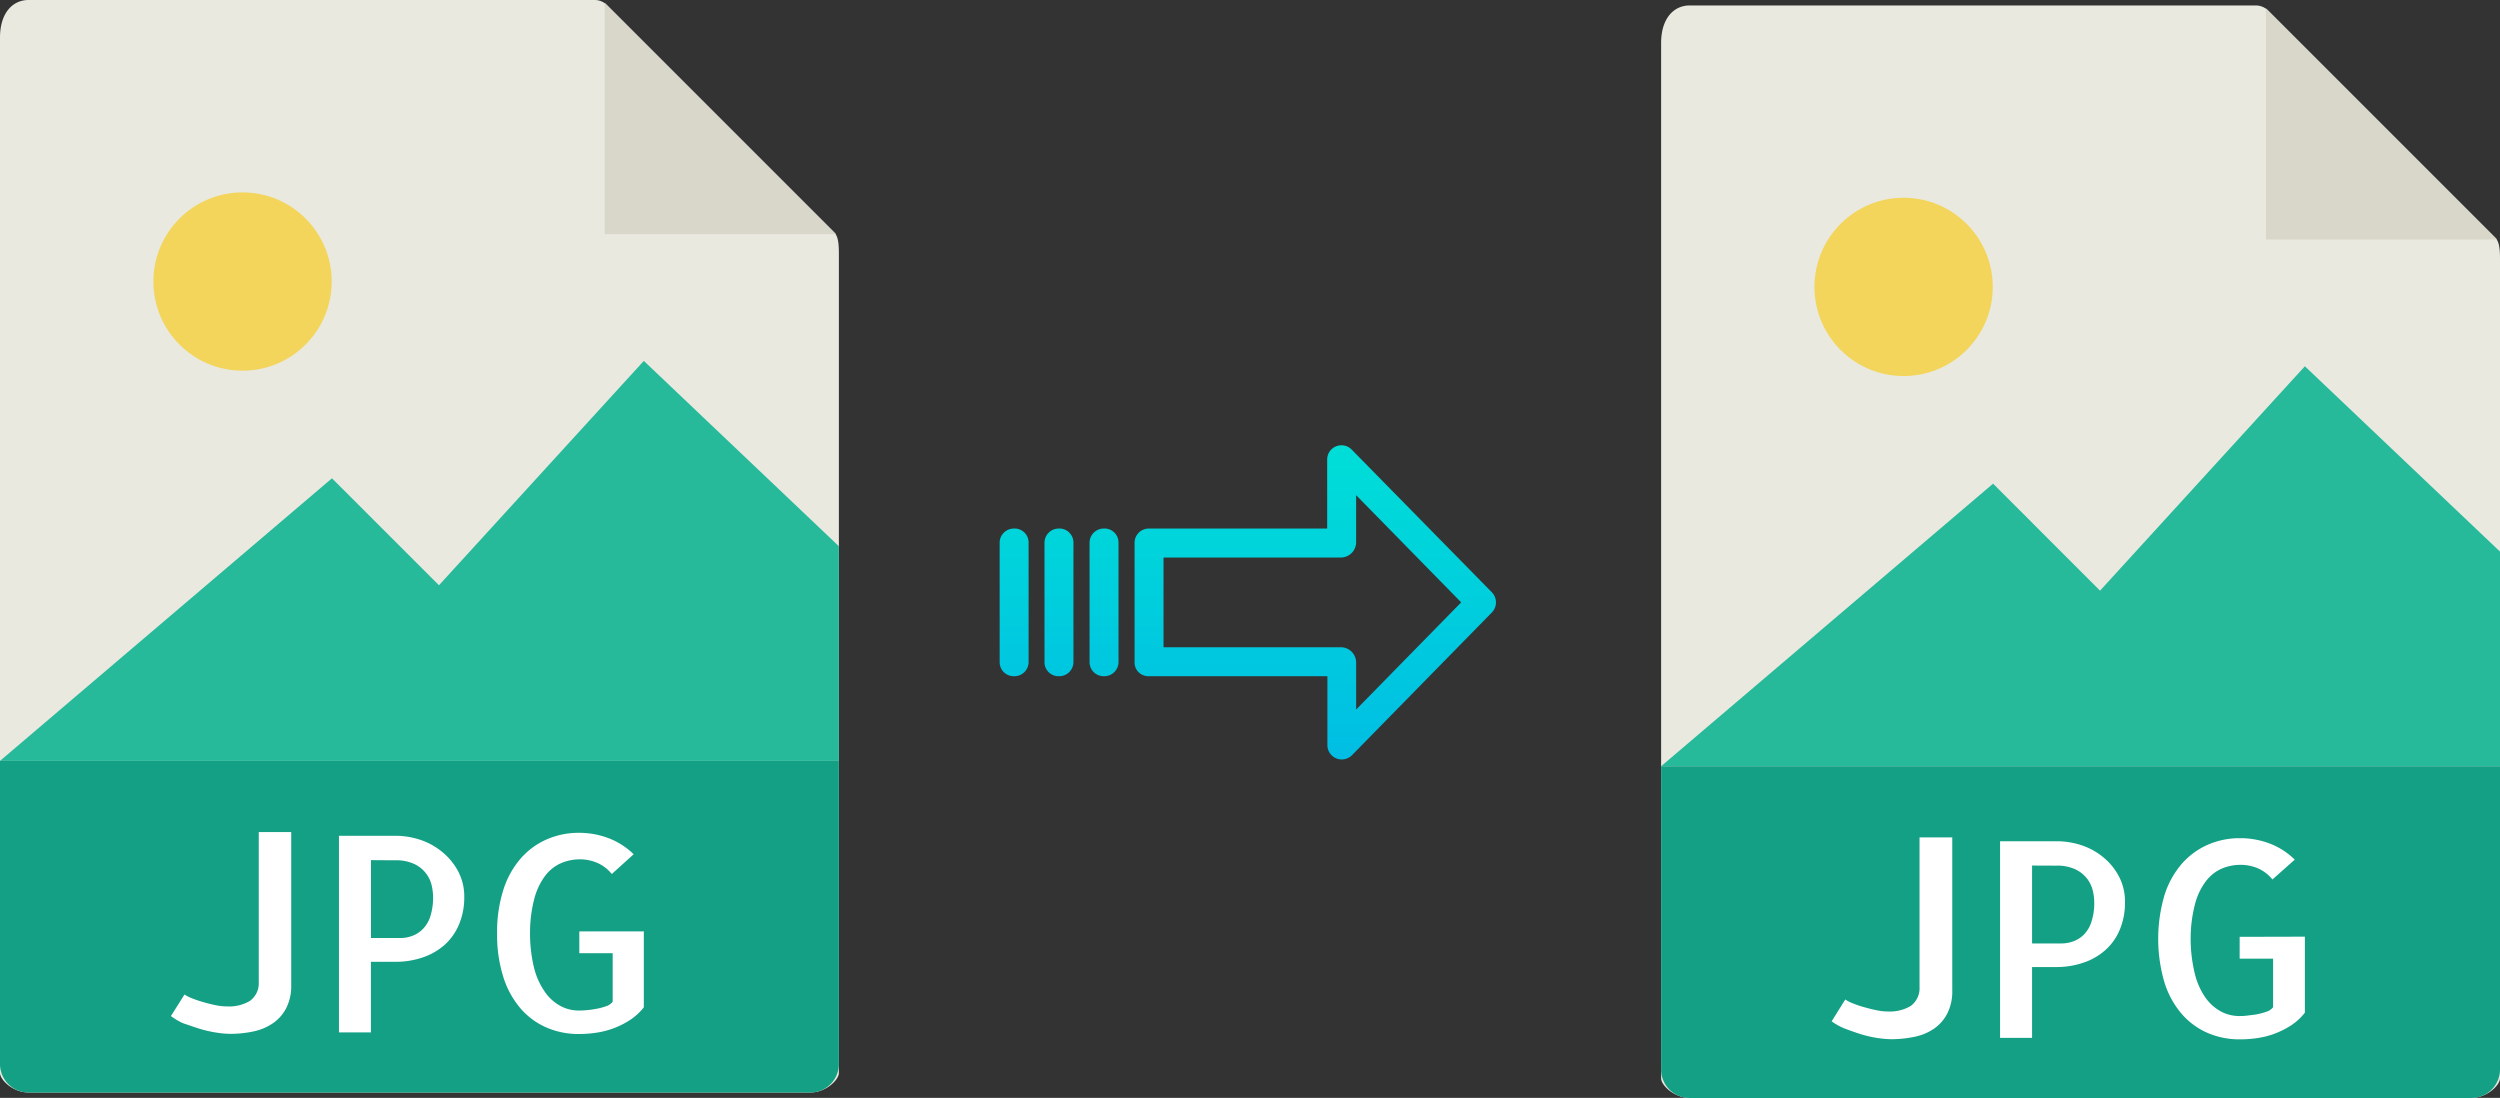
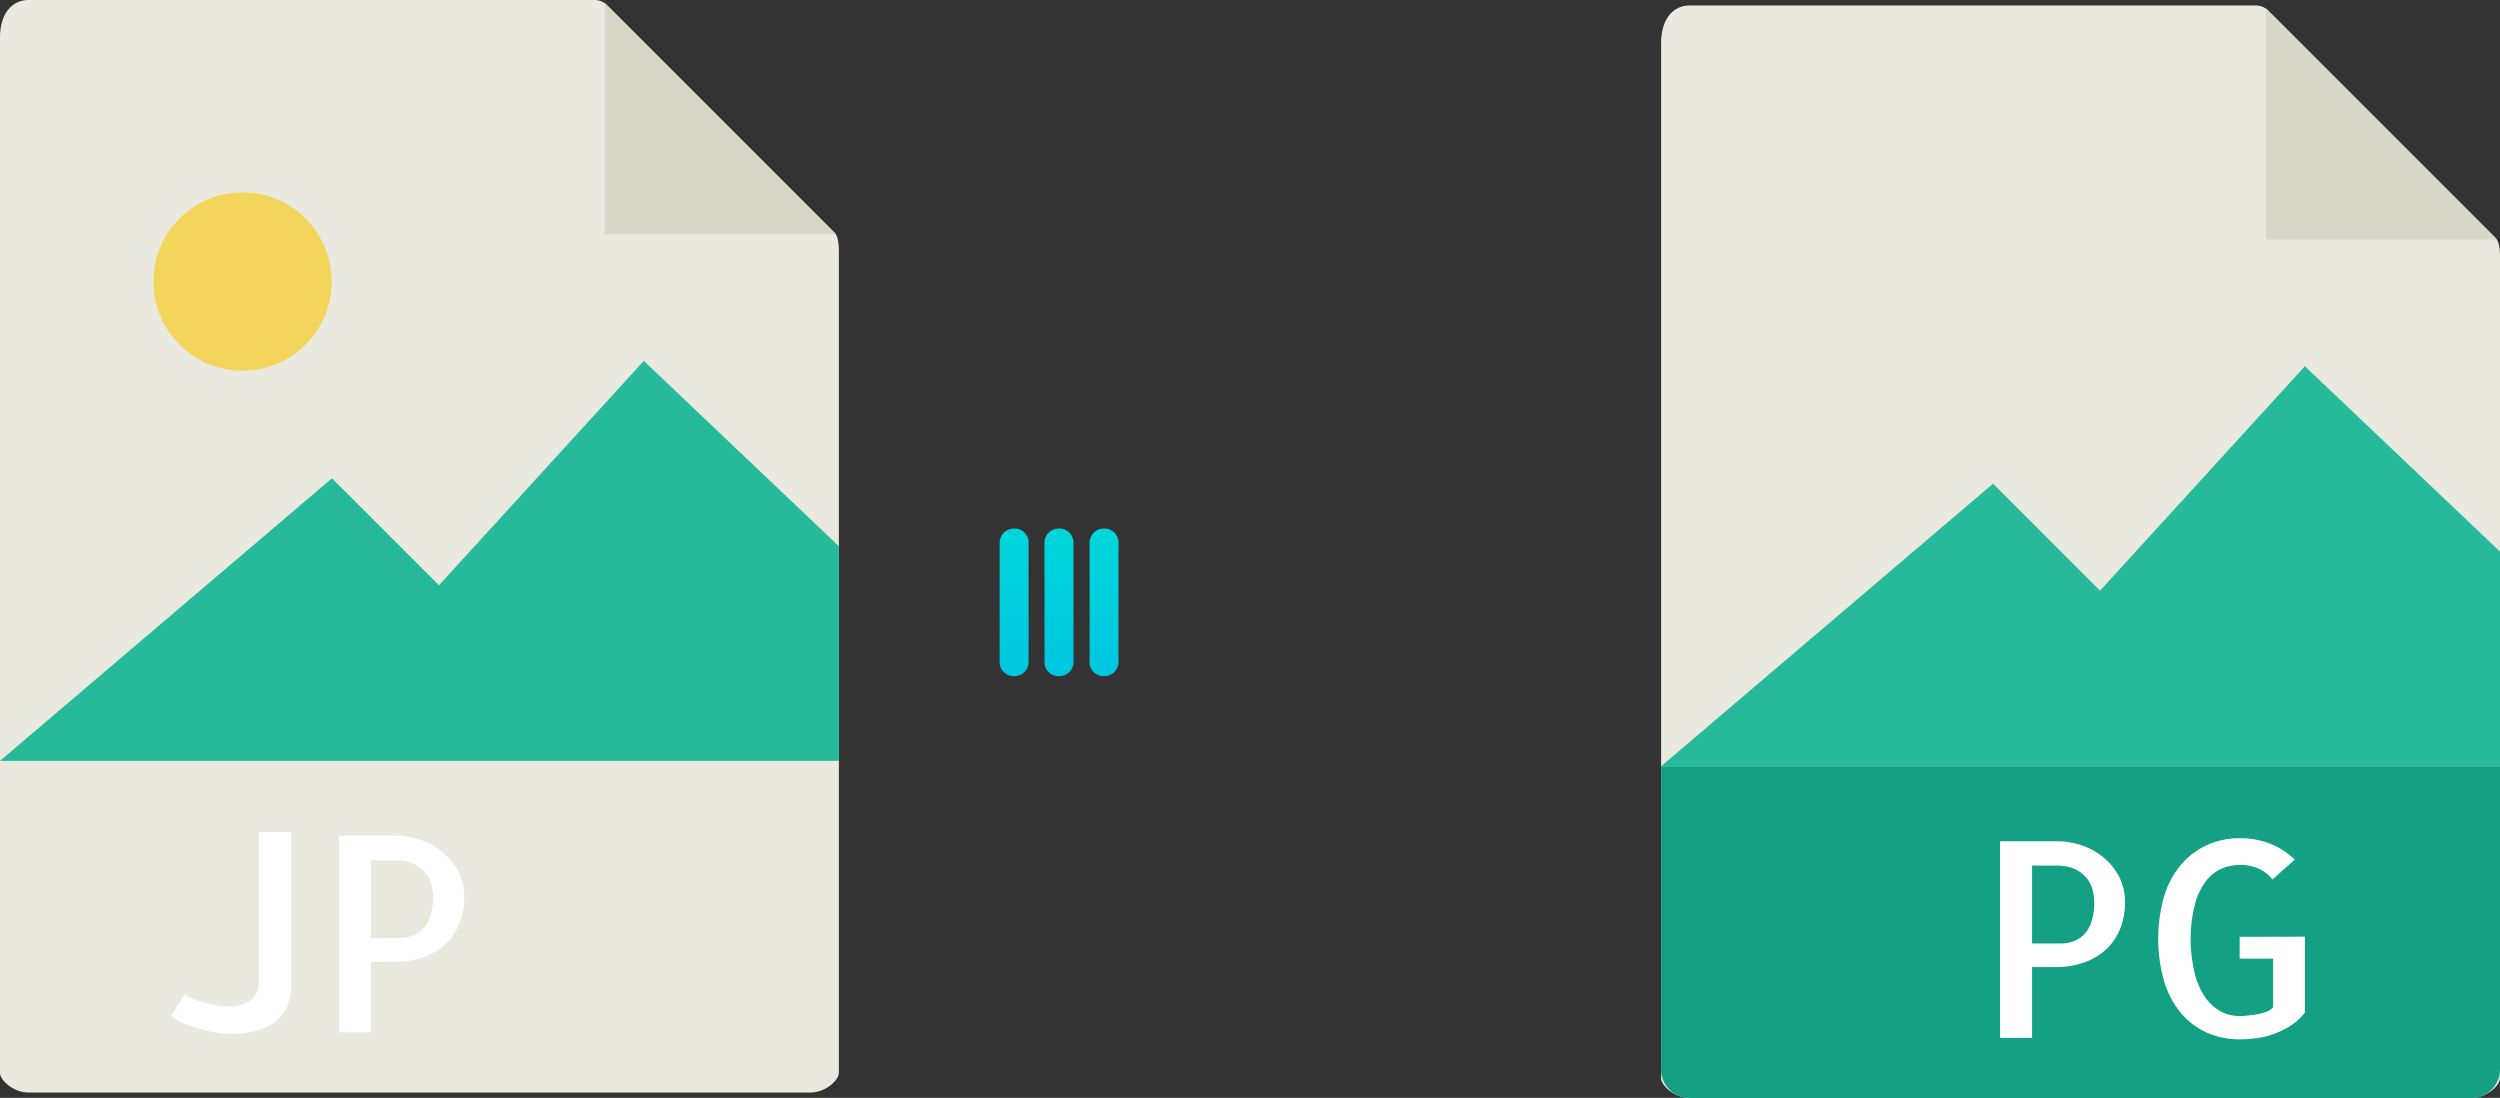
<svg xmlns="http://www.w3.org/2000/svg" xmlns:xlink="http://www.w3.org/1999/xlink" viewBox="0 0 457.66 200.98">
  <rect x="0" y="0" width="457.66" height="200.98" fill="#333333" stroke="none" />
  <defs>
    <style>.cls-1{fill:#e9e9e0;}.cls-2{fill:#d9d7ca;}.cls-3{fill:#f3d55b;}.cls-4{fill:#26b99a;}.cls-5{fill:#14a085;}.cls-6{fill:#fff;}.cls-7{fill:url(#linear-gradient);}.cls-8{fill:url(#linear-gradient-2);}.cls-9{fill:url(#linear-gradient-3);}.cls-10{fill:url(#linear-gradient-4);}</style>
    <linearGradient id="linear-gradient" x1="240.75" y1="137.12" x2="240.75" y2="17.92" gradientTransform="matrix(1, 0, 0, -1, 0, 188.56)" gradientUnits="userSpaceOnUse">
      <stop offset="0" stop-color="#00efd1" />
      <stop offset="1" stop-color="#00acea" />
    </linearGradient>
    <linearGradient id="linear-gradient-2" x1="202.1" y1="137.12" x2="202.1" y2="17.92" xlink:href="#linear-gradient" />
    <linearGradient id="linear-gradient-3" x1="193.85" y1="137.12" x2="193.85" y2="17.92" xlink:href="#linear-gradient" />
    <linearGradient id="linear-gradient-4" x1="185.61" y1="137.12" x2="185.61" y2="17.92" xlink:href="#linear-gradient" />
  </defs>
  <title>jpg to jpg</title>
  <g id="Layer_2" data-name="Layer 2">
    <g id="Layer_5_Image" data-name="Layer 5 Image">
      <path class="cls-1" d="M413,1H309.31c-2.88,0-5.22,2.34-5.22,6.88V197.41c0,1.23,2.34,3.57,5.22,3.57H452.43c2.89,0,5.23-2.34,5.23-3.57V47.33c0-2.48-.33-3.28-.92-3.87L415.18,1.9A3.18,3.18,0,0,0,413,1Z" />
      <polygon class="cls-2" points="414.8 1.52 414.8 43.84 457.12 43.84 414.8 1.52" />
-       <circle class="cls-3" cx="348.48" cy="52.52" r="16.32" />
      <polygon class="cls-4" points="304.09 140.27 343.37 140.27 457.66 140.27 457.66 100.98 421.94 67.05 384.44 108.13 364.86 88.54 304.09 140.27" />
      <path class="cls-5" d="M452.43,201H309.31a5.22,5.22,0,0,1-5.22-5.22V140.27H457.66v55.49A5.23,5.23,0,0,1,452.43,201Z" />
-       <path class="cls-6" d="M357.39,153.3v28a8.9,8.9,0,0,1-.93,4.27,7.61,7.61,0,0,1-2.48,2.79,9.88,9.88,0,0,1-3.59,1.46,20.65,20.65,0,0,1-4.18.42,17.66,17.66,0,0,1-2.51-.22,21.85,21.85,0,0,1-3-.68c-1-.32-2-.67-3-1.05a10.92,10.92,0,0,1-2.39-1.32l2.49-4a7.05,7.05,0,0,0,1.39.71c.6.24,1.26.47,2,.68s1.47.4,2.25.56a10.31,10.31,0,0,0,2.2.25,7.52,7.52,0,0,0,4.12-1,4,4,0,0,0,1.64-3.4V153.3Z" />
      <path class="cls-6" d="M372,190h-5.86V154h10.35a14.47,14.47,0,0,1,4.54.73,12.25,12.25,0,0,1,4,2.2,11.35,11.35,0,0,1,2.88,3.53,9.87,9.87,0,0,1,1.1,4.67,12.78,12.78,0,0,1-.93,5,10.25,10.25,0,0,1-2.59,3.73,11.49,11.49,0,0,1-4,2.34,15.24,15.24,0,0,1-5.17.83H372v13Zm0-31.55v14.26h5.37a6.28,6.28,0,0,0,2.13-.37,5.39,5.39,0,0,0,1.93-1.19,5.9,5.9,0,0,0,1.41-2.32,10.89,10.89,0,0,0,.54-3.69,10,10,0,0,0-.24-2,6,6,0,0,0-1-2.2,6.06,6.06,0,0,0-2.13-1.76,7.91,7.91,0,0,0-3.61-.71Z" />
      <path class="cls-6" d="M421.94,171.47v13.91a10.34,10.34,0,0,1-2.51,2.32,15.53,15.53,0,0,1-2.93,1.49,14.94,14.94,0,0,1-3.17.83,21.21,21.21,0,0,1-3.25.25,14.77,14.77,0,0,1-5.93-1.17,13.28,13.28,0,0,1-4.74-3.47,16.27,16.27,0,0,1-3.17-5.76,28.37,28.37,0,0,1,0-16,16.26,16.26,0,0,1,3.17-5.74,13.56,13.56,0,0,1,4.76-3.49,14.52,14.52,0,0,1,5.91-1.2,15.18,15.18,0,0,1,5.47,1,13.36,13.36,0,0,1,4.54,2.93L416,161a7,7,0,0,0-2.68-2.05,8.06,8.06,0,0,0-3.13-.63,8.76,8.76,0,0,0-3.44.68,7.42,7.42,0,0,0-2.93,2.32,11.85,11.85,0,0,0-2,4.22,25.07,25.07,0,0,0-.79,6.35,26.85,26.85,0,0,0,.76,6.34,13.08,13.08,0,0,0,1.95,4.4,8.45,8.45,0,0,0,2.84,2.54,7.12,7.12,0,0,0,3.34.83c.36,0,.84,0,1.44-.08s1.21-.13,1.81-.24a11.88,11.88,0,0,0,1.73-.47,2.43,2.43,0,0,0,1.22-.83v-8.88H410v-4Z" />
    </g>
    <g id="Layer_2-2" data-name="Layer 2">
      <path class="cls-1" d="M108.88,0H5.22C2.34,0,0,2.34,0,6.88V196.43C0,197.66,2.34,200,5.23,200H148.35c2.88,0,5.22-2.34,5.22-3.57V46.35c0-2.49-.33-3.29-.92-3.88L111.1.92A3.14,3.14,0,0,0,108.88,0Z" />
      <polygon class="cls-2" points="110.71 0.54 110.71 42.86 153.03 42.86 110.71 0.54" />
      <circle class="cls-3" cx="44.4" cy="51.54" r="16.32" />
      <polygon class="cls-4" points="0 139.29 39.29 139.29 153.57 139.29 153.57 100 117.86 66.07 80.36 107.14 60.77 87.56 0 139.29" />
-       <path class="cls-5" d="M148.35,200H5.22A5.23,5.23,0,0,1,0,194.77V139.29H153.57v55.48A5.23,5.23,0,0,1,148.35,200Z" />
      <path class="cls-6" d="M53.31,152.32v28a8.93,8.93,0,0,1-.93,4.27,7.61,7.61,0,0,1-2.49,2.78,10,10,0,0,1-3.59,1.47,20.48,20.48,0,0,1-4.17.42,16.66,16.66,0,0,1-2.52-.23,20.75,20.75,0,0,1-3-.68c-1-.31-2-.66-3-1A10.69,10.69,0,0,1,31.29,186l2.49-3.95a6.52,6.52,0,0,0,1.39.71c.6.24,1.26.47,2,.68s1.46.4,2.24.56a10.4,10.4,0,0,0,2.2.24,7.43,7.43,0,0,0,4.12-1,3.94,3.94,0,0,0,1.64-3.39V152.32Z" />
      <path class="cls-6" d="M67.91,189H62.05v-36H72.4a14.58,14.58,0,0,1,4.54.74A12.47,12.47,0,0,1,81,156a11.68,11.68,0,0,1,2.89,3.54,9.84,9.84,0,0,1,1.1,4.67,12.69,12.69,0,0,1-.93,4.95,10.33,10.33,0,0,1-2.59,3.74,11.53,11.53,0,0,1-4,2.34,15.2,15.2,0,0,1-5.17.83H67.9v13Zm0-31.54v14.26h5.37a6.27,6.27,0,0,0,2.12-.37,5.2,5.2,0,0,0,1.93-1.2,5.8,5.8,0,0,0,1.42-2.31,11.25,11.25,0,0,0,.53-3.69,10,10,0,0,0-.24-2,5.77,5.77,0,0,0-3.13-3.95,7.88,7.88,0,0,0-3.61-.71Z" />
-       <path class="cls-6" d="M117.86,170.49V184.4a10.58,10.58,0,0,1-2.52,2.32,15.34,15.34,0,0,1-6.1,2.32,21,21,0,0,1-3.25.25,14.64,14.64,0,0,1-5.93-1.18,13.22,13.22,0,0,1-4.73-3.46,16.37,16.37,0,0,1-3.18-5.76,25.67,25.67,0,0,1-1.15-8,25.34,25.34,0,0,1,1.15-8,16.12,16.12,0,0,1,3.18-5.74,13.47,13.47,0,0,1,4.76-3.49,14.51,14.51,0,0,1,5.9-1.2,15.1,15.1,0,0,1,5.47,1,13.48,13.48,0,0,1,4.54,2.92L112,160a7,7,0,0,0-2.69-2.05,8.06,8.06,0,0,0-3.12-.64,8.78,8.78,0,0,0-3.45.69,7.37,7.37,0,0,0-2.93,2.31,12.16,12.16,0,0,0-2,4.23,24.64,24.64,0,0,0-.78,6.34,26.46,26.46,0,0,0,.75,6.35,13.23,13.23,0,0,0,2,4.39,8.23,8.23,0,0,0,2.83,2.54,7,7,0,0,0,3.35.83c.35,0,.83,0,1.44-.07a15.89,15.89,0,0,0,1.8-.25,11.12,11.12,0,0,0,1.74-.46,2.5,2.5,0,0,0,1.22-.83v-8.88h-6.11v-4h11.92Z" />
    </g>
    <g id="Layer_3" data-name="Layer 3">
-       <path class="cls-7" d="M247.45,82.31a2.62,2.62,0,0,0-3.7-.06,2.59,2.59,0,0,0-.79,1.91v12.6H210.35a2.6,2.6,0,0,0-2.65,2.54v22a2.47,2.47,0,0,0,.77,1.79,2.57,2.57,0,0,0,1.88.7H243v12.59a2.62,2.62,0,0,0,1.62,2.45,2.57,2.57,0,0,0,1,.2,2.68,2.68,0,0,0,1.89-.79l25.59-26.11a2.65,2.65,0,0,0,0-3.71Zm.81,47.58v-8.62a2.8,2.8,0,0,0-2.7-2.78H213V102.06h32.56a2.81,2.81,0,0,0,2.7-2.78V90.65l19.23,19.62Z" />
      <path class="cls-8" d="M202.11,96.76h0a2.6,2.6,0,0,0-2.65,2.54v21.93a2.57,2.57,0,0,0,2.58,2.56h.07a2.6,2.6,0,0,0,2.65-2.55V99.31a2.57,2.57,0,0,0-2.58-2.56Z" />
      <path class="cls-9" d="M193.86,96.76h0a2.6,2.6,0,0,0-2.65,2.54v21.93a2.56,2.56,0,0,0,2.58,2.56h.07a2.6,2.6,0,0,0,2.65-2.55V99.31a2.58,2.58,0,0,0-2.58-2.56Z" />
      <path class="cls-10" d="M185.62,96.76h0A2.6,2.6,0,0,0,183,99.3v21.93a2.57,2.57,0,0,0,2.58,2.56h.07a2.6,2.6,0,0,0,2.65-2.55V99.31a2.57,2.57,0,0,0-2.58-2.56Z" />
    </g>
  </g>
</svg>